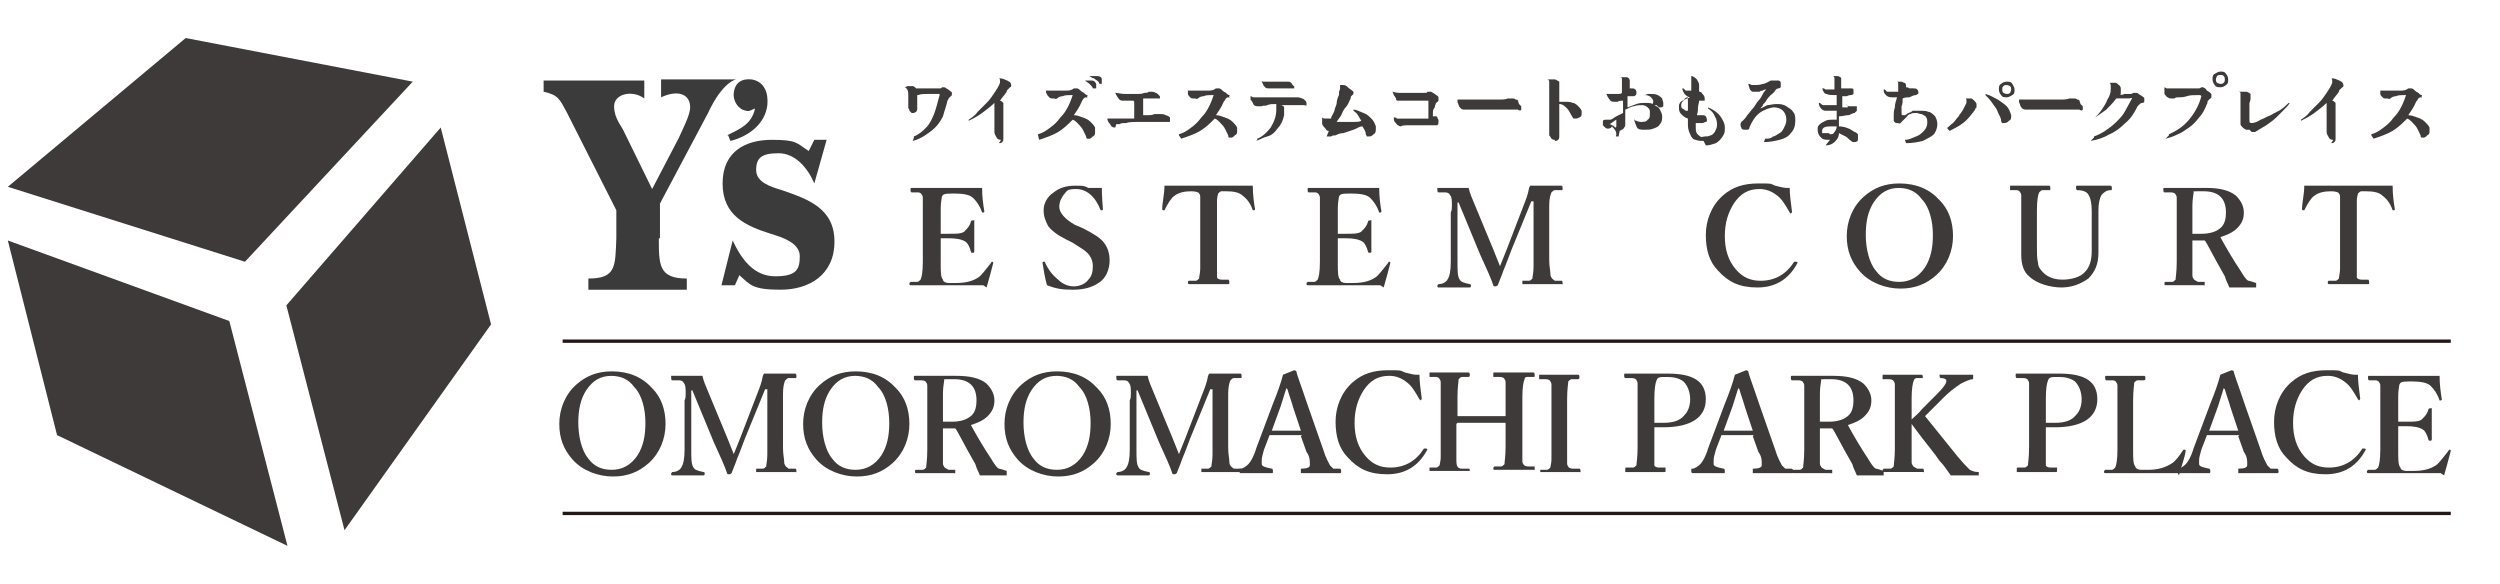
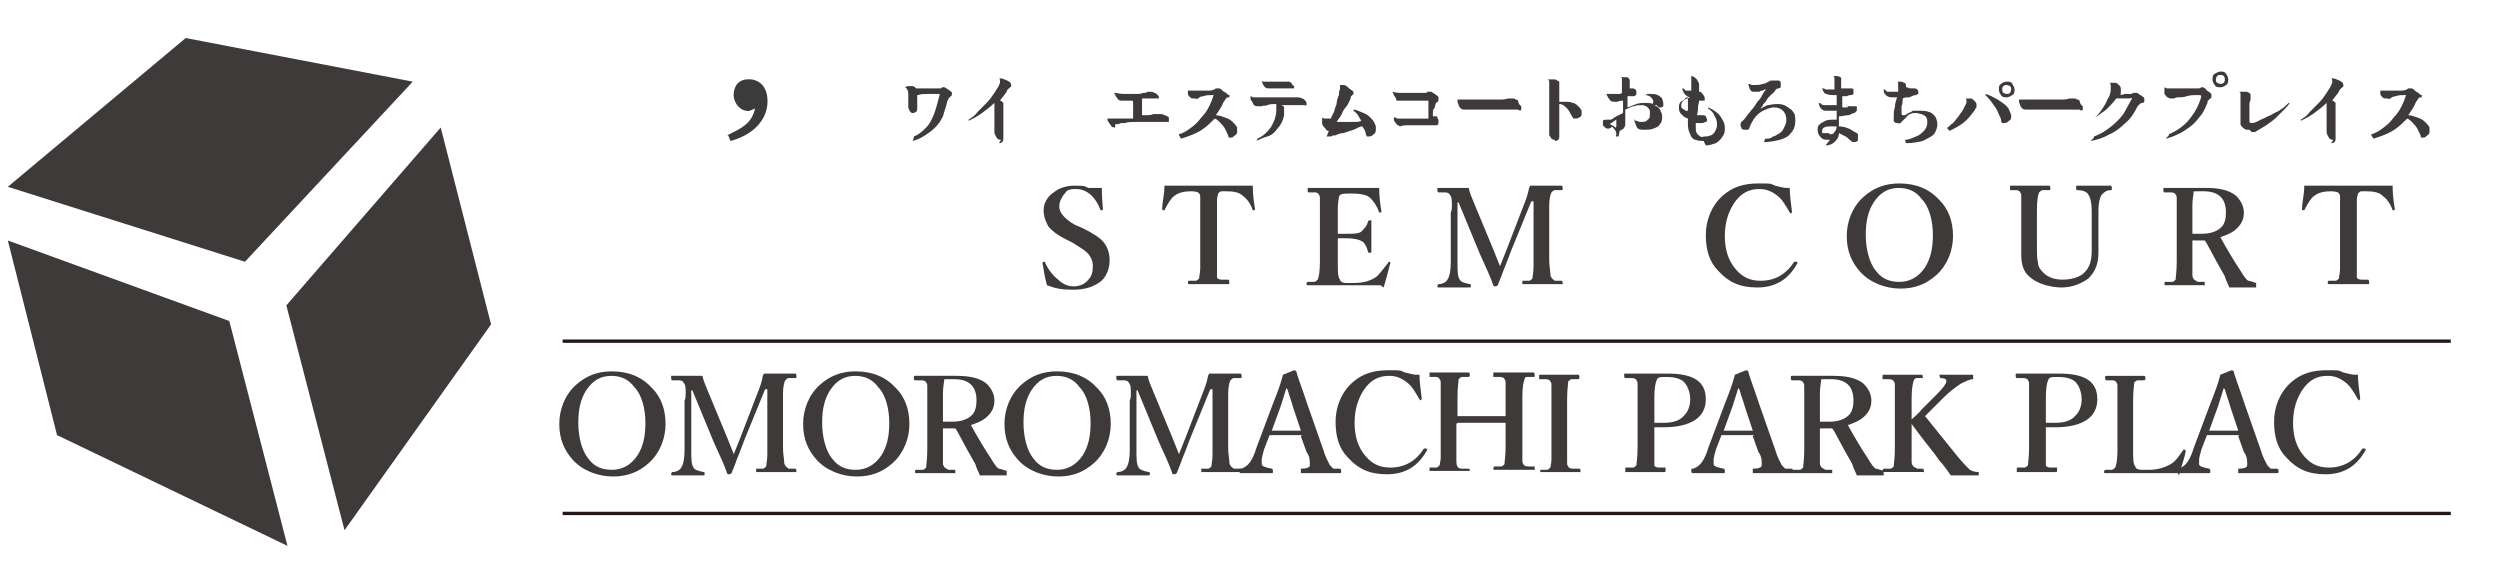
<svg xmlns="http://www.w3.org/2000/svg" id="_レイヤー_2" data-name=" レイヤー 2" version="1.1" viewBox="0 0 223.5 52.2">
  <defs>
    <style>
      .cls-1 {
        fill: #3e3a39;
      }

      .cls-1, .cls-2 {
        stroke-width: 0px;
      }

      .cls-2 {
        fill: #3b3b3b;
      }

      .cls-3 {
        fill: none;
        stroke: #231815;
        stroke-width: .3px;
      }
    </style>
  </defs>
  <g>
    <polygon class="cls-1" points=".7 16.7 21.9 23.4 36.9 7.3 16.6 3.4 .7 16.7" />
    <polygon class="cls-1" points=".7 21.5 20.5 28.7 25.7 48.8 5.1 38.9 .7 21.5" />
    <polygon class="cls-1" points="25.6 27.3 30.8 47.4 43.9 29 39.4 11.4 25.6 27.3" />
  </g>
  <g>
-     <path class="cls-2" d="M58.9,21.3c0,2.4,0,3.6,2.5,3.6v1c-1.6,0-7.5,0-8.8,0v-1c2.5,0,2.4-1.1,2.5-3.6v-2.5l-4.4-8.7c-.7-1.3-.8-1.6-2.1-1.9v-1c1.3,0,6.7,0,9,0v1.6c-1.1-.8-2.7-.4-2.7.7s.7,1.8.9,2.3l2.5,5.1,2.4-4.6c.3-.7,1-2,1-2.7,0-1.2-1.1-1.6-2.6-.9v-1.6c1.6,0,5.7,0,6.7,0,0,0-1.2.2-2.5,3l-4.3,8.1v3.1Z" />
    <path class="cls-2" d="M65,12.1c1.2-.6,2.2-1,2.5-2.4-.3.1-.5.3-.8.2-.7-.1-1.2-.9-1.1-1.6.1-.9.7-1.3,1.6-1.2,1.2.2,1.5,1.3,1.4,2.3-.2,1.7-1.7,2.8-3.3,3.2l-.2-.5Z" />
-     <path class="cls-2" d="M65.6,25.5h-1.1l1-4c.8,1.7,1.9,3.2,3.8,3.2s2.2-.6,2.2-1.8-1.6-1.7-2.6-2c-2.2-.7-4.3-1.6-4.3-4.5s2.1-3.9,4.4-3.9,2.2.3,3.3,1l.5-1h1.1l-1.1,3.9c-.6-1.4-1.7-2.7-3.2-2.7s-2,.4-2,1.5,1.3,1.5,2.3,1.8c2.3.8,4.7,1.6,4.7,4.6s-2.3,4.3-4.8,4.3-2.7-.4-3.7-1.3l-.4.9Z" />
  </g>
  <line class="cls-3" x1="50.3" y1="30.5" x2="219.1" y2="30.5" />
  <g>
    <path class="cls-1" d="M81.7,12.3c0,0,0,0,0-.1.5-.2.8-.5,1.1-.8s.5-.7.7-1.2c.2-.5.3-1,.5-1.7,0,0,0,0,0,0,0,0,0,0,0,0,0,0,0,0,0-.1,0,0,0,0-.2,0-.3,0-.6,0-.9,0-.3,0-.6,0-.8.1,0,0-.1,0-.1,0,0,0,0,0,0,.1,0,.2,0,.3,0,.5,0,.2,0,.4,0,.5,0,.2,0,.3-.1.4,0,0-.2.1-.2.1s-.1,0-.2,0c0,0-.1-.1-.2-.2,0,0,0-.2-.1-.2,0-.3,0-.5,0-.7,0-.2,0-.4,0-.6,0-.3-.1-.5-.3-.6,0,0,0,0,0,0s0,0,0,0c0,0,.1,0,.2-.1,0,0,.1,0,.2,0s.2,0,.3,0c.1,0,.2.1.3.2,0,0,.2,0,.3,0,.1,0,.3,0,.4,0s.3,0,.5,0c.2,0,.3,0,.5,0,.2,0,.3,0,.4,0,.1,0,.2,0,.2-.1,0,0,0,0,0,0,0,0,0,0,0,0s0,0,.2,0c0,0,.1,0,.2.1,0,0,.2.1.3.2s.2.1.2.2c0,0,0,0,0,.1,0,0,0,.2-.1.2,0,0-.1.1-.2.2,0,0,0,.1-.1.2-.1.5-.3,1-.4,1.4-.2.4-.4.7-.7,1-.3.3-.6.5-.9.7s-.7.4-1.1.5Z" />
    <path class="cls-1" d="M89.5,12.5c-.1,0-.3,0-.4-.2s-.2-.3-.2-.5,0-.1,0-.2c0-.1,0-.4,0-.8,0-.4,0-.8,0-1.4s0,0,0-.1c0,0,0,0,0-.1-.3.3-.7.6-1.1.9-.4.3-.8.5-1.2.7,0,0,0,0,0-.1.3-.2.6-.4.8-.7.3-.3.5-.5.8-.8.3-.3.5-.6.7-.9s.4-.6.5-.9c0,0,0-.1,0-.2,0,0,0-.2-.1-.2,0,0,0,0,0,0,0,0,0,0,0,0,0,0,0,0,0,0h0c.1,0,.3,0,.5.1s.3.1.4.2c.1,0,.2.2.2.3s0,.2-.1.2c0,0-.1.1-.2.2s-.1.1-.1.2c-.2.3-.4.5-.6.8.1,0,.2.1.3.2,0,0,0,0,0,.2s0,0,0,.1c0,0,0,0,0,.2,0,0,0,.1,0,.1,0,0,0,.1,0,.2v.2c0,.2,0,.4,0,.7,0,.2,0,.4,0,.7s0,.4,0,.5c0,.1,0,.2,0,.3,0,.1,0,.2-.1.3s-.2.1-.3.1Z" />
-     <path class="cls-1" d="M92.8,12.1c0,0,0,0,0-.1.4-.1.7-.3,1.1-.6s.6-.5.9-.9c.3-.3.5-.6.7-1s.3-.7.4-1c0,0,0,0,0,0,0,0,0,0,0,0,0,0,0,0-.1,0-.3,0-.6,0-.8.1-.2,0-.4.1-.5.2s-.2,0-.3,0-.1,0-.2,0c0,0-.1,0-.2-.1-.2-.2-.3-.4-.3-.6,0,0,0,0,.1,0,0,0,.1,0,.2,0,0,0,.2,0,.3,0,0,0,.2,0,.4,0s.3,0,.5,0c.2,0,.3,0,.4,0,.3,0,.5-.1.6-.2,0,0,.1,0,.2,0s.1,0,.1,0c0,0,.1,0,.3.2s.2.1.3.2.2.2.3.2,0,0,0,.1,0,0,0,.1,0,0-.1,0c-.2,0-.3.2-.4.4-.2.5-.5.9-.7,1.2.3,0,.5.1.8.2s.5.2.7.4.3.3.4.5c0,0,0,.1,0,.2,0,0,0,.1,0,.2,0,.2,0,.3-.2.4-.1.1-.2.2-.3.2s-.1,0-.2,0c0,0-.1,0-.1-.2-.2-.4-.3-.7-.5-.9-.2-.2-.4-.5-.7-.6-.4.4-.8.8-1.3,1.1-.5.3-1.1.5-1.7.7ZM97.7,7.9c0-.1-.2-.3-.3-.4-.1-.1-.3-.2-.4-.3,0,0,0,0,0,0,0,0,0,0,0,0,.2,0,.4,0,.6,0,.2,0,.3.1.4.3,0,0,0,0,0,.1s0,0,0,.1c0,0,0,.2,0,.2,0,0-.1,0-.2,0s-.1,0-.2,0ZM98.2,7.3c-.1-.1-.3-.2-.4-.3-.2,0-.3-.2-.5-.2,0,0,0,0,0,0,0,0,0,0,0,0,.2,0,.3,0,.5,0s.2,0,.3,0c0,0,.2,0,.3.1,0,0,.1,0,.1.2,0,0,0,.1,0,.2s0,.1,0,.2c0,0-.1,0-.2,0s0,0,0,0,0,0,0,0Z" />
-     <path class="cls-1" d="M99.7,11.4c-.1,0-.3,0-.4-.2s-.3-.3-.3-.6c0,0,0,0,.1,0,0,0,.1,0,.2,0,0,0,.2,0,.3,0s0,0,.1,0c0,0,0,0,.1,0,.2,0,.4,0,.7,0s.6,0,.9,0c0-.3,0-.5,0-.7s0-.4,0-.6c0-.2,0-.3-.1-.3-.2,0-.4,0-.5,0-.1,0-.3,0-.4,0s-.3,0-.4-.2c-.1-.1-.2-.3-.3-.5,0,0,0,0,.1,0,.1,0,.4.1.8.1.1,0,.3,0,.5,0,.2,0,.4,0,.6,0,.2,0,.4,0,.6-.1.2,0,.3,0,.4-.1,0,0,0,0,.1,0,0,0,0,0,.1,0,.1,0,.3,0,.4.1.1,0,.2.1.3.2s.1.1.1.2,0,.1,0,.1c0,0-.1,0-.2,0,0,0,0,0,0,0h-.1c-.2,0-.4,0-.6,0s-.5,0-.8,0c0,0,0,0,.1,0,0,0,0,0,.1,0,0,0,0,.1,0,.2s0,.1,0,.2c0,0,0,.2,0,.3,0,.1,0,.3,0,.4,0,.1,0,.3,0,.4h.4c.2,0,.4,0,.6-.1.1,0,.2,0,.3,0,0,0,0,0,.1,0s0,0,.1,0,0,0,.1,0c.1,0,.3,0,.4.1.1,0,.3.1.4.2,0,0,0,.1,0,.2s0,.1,0,.2c0,0-.1,0-.2,0h0s0,0,0,0c-.1,0-.2,0-.4,0s-.4,0-.6,0-.5,0-.8,0c-.3,0-.6,0-.9,0-.4,0-.8,0-1,.1-.3,0-.5,0-.6.1-.1,0-.3,0-.3,0Z" />
+     <path class="cls-1" d="M99.7,11.4c-.1,0-.3,0-.4-.2s-.3-.3-.3-.6c0,0,0,0,.1,0,0,0,.1,0,.2,0,0,0,.2,0,.3,0c0,0,0,0,.1,0,.2,0,.4,0,.7,0s.6,0,.9,0c0-.3,0-.5,0-.7s0-.4,0-.6c0-.2,0-.3-.1-.3-.2,0-.4,0-.5,0-.1,0-.3,0-.4,0s-.3,0-.4-.2c-.1-.1-.2-.3-.3-.5,0,0,0,0,.1,0,.1,0,.4.1.8.1.1,0,.3,0,.5,0,.2,0,.4,0,.6,0,.2,0,.4,0,.6-.1.2,0,.3,0,.4-.1,0,0,0,0,.1,0,0,0,0,0,.1,0,.1,0,.3,0,.4.1.1,0,.2.1.3.2s.1.1.1.2,0,.1,0,.1c0,0-.1,0-.2,0,0,0,0,0,0,0h-.1c-.2,0-.4,0-.6,0s-.5,0-.8,0c0,0,0,0,.1,0,0,0,0,0,.1,0,0,0,0,.1,0,.2s0,.1,0,.2c0,0,0,.2,0,.3,0,.1,0,.3,0,.4,0,.1,0,.3,0,.4h.4c.2,0,.4,0,.6-.1.1,0,.2,0,.3,0,0,0,0,0,.1,0s0,0,.1,0,0,0,.1,0c.1,0,.3,0,.4.1.1,0,.3.1.4.2,0,0,0,.1,0,.2s0,.1,0,.2c0,0-.1,0-.2,0h0s0,0,0,0c-.1,0-.2,0-.4,0s-.4,0-.6,0-.5,0-.8,0c-.3,0-.6,0-.9,0-.4,0-.8,0-1,.1-.3,0-.5,0-.6.1-.1,0-.3,0-.3,0Z" />
    <path class="cls-1" d="M105.4,12.1c0,0,0,0,0-.1.4-.1.7-.3,1.1-.6s.6-.5.9-.9c.3-.3.5-.6.7-1s.3-.7.4-1c0,0,0,0,0,0,0,0,0,0,0,0,0,0,0,0-.1,0-.3,0-.6,0-.8.1-.2,0-.4.1-.5.2s-.2,0-.3,0-.1,0-.2,0c0,0-.1,0-.2-.1-.1-.1-.2-.2-.2-.3,0-.1,0-.2,0-.3,0,0,0,0,.1,0,0,0,.1,0,.2,0,0,0,.2,0,.3,0,0,0,.2,0,.4,0s.3,0,.5,0c.2,0,.3,0,.4,0,.3,0,.5-.1.6-.2,0,0,.1,0,.2,0s0,0,.1,0c0,0,.1,0,.3.2s.2.1.3.2.2.2.3.2,0,0,0,.1,0,0,0,.1,0,0-.1,0c0,0-.1,0-.2.1,0,0-.1.2-.2.3-.2.5-.5.9-.7,1.2.3,0,.5.1.8.2s.5.2.7.4.3.3.4.5c0,.1,0,.2,0,.3,0,.2,0,.3-.2.4-.1.1-.2.2-.3.2s-.1,0-.2,0c0,0-.1,0-.1-.2-.2-.4-.3-.7-.5-.9-.2-.2-.4-.5-.7-.6-.4.4-.8.8-1.3,1.1-.5.3-1.1.5-1.7.7Z" />
    <path class="cls-1" d="M112.4,12.5c0,0,0,0,0-.1.5-.2.9-.6,1.2-1,.3-.5.5-1,.5-1.6,0,0,0-.2,0-.2,0-.1,0-.2,0-.3-.3,0-.6,0-.8.1s-.4,0-.5.1c-.1,0-.2,0-.3,0-.2,0-.4,0-.5-.3,0,0-.1-.2-.2-.3,0,0,0-.2,0-.2s0,0,0-.1c0,0,0,0,0,0s0,0,0,0c0,0,.1,0,.2.1.1,0,.2,0,.3,0s.1,0,.1,0c0,0,0,0,.1,0,.1,0,.3,0,.5,0,.2,0,.4,0,.6,0s.5,0,.7,0c.2,0,.4,0,.6,0,.2,0,.3,0,.5,0s.2,0,.3,0c0,0,0,0,0,0,0,0,0,0,.1,0s.1,0,.2,0c0,0,.2,0,.4.1.1,0,.2.1.3.2,0,0,.1.1.1.2s0,.1,0,.2-.1,0-.2,0c0,0-.2,0-.3,0-.1,0-.2,0-.4,0s-.4,0-.6,0-.5,0-.8,0c.1,0,.3.1.3.2,0,0,0,0,0,.1s0,.1,0,.2c0,0,0,.1,0,.2,0,0,0,.1,0,.2-.1.5-.3.9-.6,1.2-.2.3-.5.6-.9.7s-.7.3-1,.4ZM113.4,7.9c-.1,0-.2,0-.3-.1,0,0-.2-.2-.2-.3,0,0-.1-.2-.1-.2,0,0,0-.1.1,0,0,0,.2,0,.3,0s.2,0,.4,0c0,0,.2,0,.3,0,.1,0,.3,0,.4,0,.2,0,.3,0,.4,0,.1,0,.3,0,.4,0,0,0,0,0,0,0,0,0,0,0,0,0,0,0,0,0,.1,0,0,0,.2,0,.3.2s.2.2.2.2c0,0,0,0,0,.1,0,0,0,0,0,.1,0,0,0,0-.1,0-.2,0-.4,0-.7,0-.3,0-.6,0-.8,0-.1,0-.3,0-.4,0-.1,0-.2,0-.3,0Z" />
    <path class="cls-1" d="M118.8,11.7c-.1,0-.2,0-.3-.2-.1-.1-.2-.2-.3-.4,0,0,0-.2,0-.3s0-.3,0-.3c0,0,0,0,0,0s0,0,0,0c0,0,.1.1.2.1s.3,0,.5,0h.1c0-.2.2-.4.3-.7,0-.2.2-.5.2-.7s.1-.5.2-.7c0-.2,0-.4.1-.5,0,0,0,0,0-.1,0,0,0,0,0-.1,0,0,0-.1,0-.2,0,0,0,0-.1,0,0,0,0,0,0,0,0,0,0,0,0,0,0,0,.2,0,.3,0,.2,0,.3,0,.5.2s.3.2.5.4c0,0,0,0,0,0s0,0,0,0c0,0,0,.1,0,.2,0,0-.1.1-.2.2s0,.2-.1.3c-.1.2-.2.5-.4.7s-.3.5-.4.7c-.1.2-.3.4-.4.6.2,0,.5,0,.7,0,.3,0,.5,0,.8,0,.3,0,.5,0,.7-.1-.1-.2-.2-.3-.3-.5s-.3-.3-.4-.4h0c0,0,0-.1,0-.1.3,0,.6.2.9.3.3.1.5.3.7.5.2.2.3.4.4.7,0,0,0,0,0,.1,0,0,0,0,0,.1,0,.2,0,.4-.2.5-.1.1-.2.2-.4.2s-.1,0-.2,0c0,0,0,0-.1-.2,0-.3-.2-.5-.3-.7-.3,0-.5.2-.8.3s-.6.2-.9.3c-.3,0-.5.1-.7.2-.1,0-.3,0-.4.1-.1,0-.3,0-.4,0Z" />
    <path class="cls-1" d="M125.3,11.3c-.1,0-.2,0-.3-.1-.1,0-.2-.2-.3-.3s-.1-.3-.1-.4c0,0,0,0,.1,0,0,0,.1,0,.2.1.1,0,.2,0,.3,0s.1,0,.2,0c0,0,.1,0,.2,0,.1,0,.3,0,.6,0s.5,0,.7,0c.2,0,.4,0,.6,0s.1,0,.2,0c0,0,0,0,0-.1,0,0,0-.2,0-.4s0-.3,0-.5c0-.2,0-.3,0-.5,0,0,0-.1,0-.1,0,0,0,0-.1,0-.4,0-.7,0-1,0-.3,0-.5,0-.7,0-.2,0-.3,0-.4,0-.1,0-.2,0-.3,0s-.1,0-.2,0-.2,0-.2-.2c0,0-.1-.2-.2-.3,0-.1-.1-.2-.1-.3,0,0,0,0,0,0s0,0,0,0c0,0,.3.1.6.1h0s0,0,0,0c.2,0,.3,0,.5,0,.2,0,.4,0,.6,0s.4,0,.5,0c.2,0,.3,0,.4,0,.1,0,.2,0,.3,0s.2,0,.2-.1c0,0,.1,0,.2,0s0,0,.1,0c0,0,.1,0,.2.1,0,0,.2.1.3.2,0,0,.2.1.2.2,0,0,0,.1,0,.2s0,.2-.1.2c0,0,0,0-.1.1s0,.1-.1.2c0,0,0,.2-.1.3s-.1.3-.1.4,0,.2,0,.3c0,0,0,0,0,0s0,0,0,0c0,0,0,0,.1,0s.1,0,.2,0c0,0,.1,0,.1.1,0,0,0,.1.1.2,0,0,0,.1,0,.2,0,.1,0,.2-.1.3,0,0-.2,0-.3,0,0,0-.2,0-.4,0s-.5,0-.8,0h-.2c0,0-.1,0-.2,0-.3,0-.6,0-.8,0-.2,0-.4,0-.6.1-.2,0-.3,0-.4,0Z" />
    <path class="cls-1" d="M135.8,9.3c0,0,.1.1.2.2,0,0,0,.2,0,.3s-.2.1-.3,0c-.2,0-.4,0-.7,0h-1.1c-.1,0-.2,0-.4,0s-.4,0-.6,0c-.2,0-.4,0-.6,0-.2,0-.4,0-.6,0-.2,0-.3,0-.4,0-.2,0-.3,0-.4,0,0,0-.2,0-.3-.1,0,0-.2-.2-.2-.3,0-.1-.1-.2-.1-.3,0,0,0-.2,0-.2,0,0,0,0,.1,0,0,0,.1,0,.2,0,.1,0,.3,0,.6,0,.3,0,.6,0,1.1,0,.7,0,1.2,0,1.6,0,.4,0,.7,0,.9-.1,0,0,.1,0,.2,0s.1,0,.2,0c.1,0,.2,0,.3.1,0,0,.2,0,.2.1Z" />
    <path class="cls-1" d="M139,12.5c0,0-.2,0-.3-.1,0,0-.1-.2-.2-.3,0-.1,0-.2,0-.3,0-.2,0-.5,0-1,0-.4,0-1,0-1.8v-1.3c0-.2,0-.4,0-.4,0,0,0-.2-.2-.2,0,0,0,0,0,0s0,0,0,0c.1,0,.2,0,.3,0s.2,0,.4,0c.1,0,.2.1.4.2,0,0,0,.1,0,.2s0,.1,0,.2c0,0,0,.2,0,.4,0,.2,0,.5,0,1,.2,0,.4,0,.6,0s.4,0,.6.1c.2,0,.4.2.5.3.1.1.2.2.3.4,0,0,0,0,0,.1,0,0,0,0,0,.1,0,.2,0,.3-.2.4s-.2.1-.3.1-.1,0-.2,0,0,0-.1-.1c-.2-.3-.3-.6-.5-.8-.2-.2-.4-.4-.7-.4h0c0,.3,0,.7,0,1,0,.3,0,.6,0,.9,0,.3,0,.5,0,.7,0,.2,0,.3,0,.3,0,.1,0,.2-.1.3s-.2.1-.3.1Z" />
    <path class="cls-1" d="M144.7,12.2s0,0,0,0h0c0,0-.1,0-.2,0s0-.1,0-.2c0-.3-.2-.5-.4-.7,0,0,0,0,0,0,0,0,0,0,0,0,0,.1-.2.2-.3.2s-.2,0-.3-.1c0,0-.1-.1-.2-.2,0-.1,0-.2,0-.3,0-.2.1-.2.4-.2s.2,0,.3,0c.1,0,.3-.2.5-.3.2-.1.4-.2.6-.3v-1.1c-.2,0-.3,0-.5.1,0,0,0,0-.1,0,0,0,0,0-.1,0-.2,0-.4,0-.5-.2-.1-.1-.2-.3-.3-.5,0,0,0,0,.1,0,0,0,.2,0,.3,0s.1,0,.2,0,.1,0,.2,0c0,0,.2,0,.3,0,.1,0,.2,0,.3-.1v-.9c0-.2,0-.3,0-.4,0,0,0-.1-.2-.1,0,0,0,0,0,0,0,0,0,0,0,0,0,0,.2,0,.3,0s.2,0,.3,0c.2,0,.3.2.3.3s0,0,0,.1c0,0,0,0,0,.1,0,0,0,.1,0,.2s0,.2,0,.3h0s0,0,.1,0c0,0,0,0,0,0,.2,0,.3,0,.4.1s.1.2.1.3,0,.2-.2.3c0,0-.2,0-.3,0,0,0-.2,0-.3,0v1c.3-.1.5-.2.8-.3s.5-.1.8-.1.6,0,.8.2c.2.1.4.2.5.4.1.2.2.4.2.6s0,.5-.2.7c-.1.2-.3.3-.6.4-.2.1-.5.1-.8.1s-.6,0-.7-.3-.2-.4-.2-.7,0-.4,0-.6c0,0,0,0,0,0s0,0,0,0c0,.2,0,.3,0,.5,0,.1,0,.3.2.3,0,0,.2.1.4.1.2,0,.5,0,.6-.2.2-.1.2-.3.2-.6s0-.3-.2-.5c-.1-.1-.3-.2-.5-.2s-.5,0-.7.1c-.3,0-.5.2-.8.3,0,.3,0,.6,0,.8s0,.3,0,.4c0,.2,0,.3-.1.4,0,.1-.2.2-.4.3ZM144.4,11.4s0,0,0,0c0,0,.1,0,.1-.1v-.6c-.2.1-.4.3-.6.4,0,0,.1,0,.2.1,0,0,.1,0,.2.1ZM148.1,9.4c0,0-.2,0-.2,0s-.1,0-.2,0c0,0,0,0,0,0,0,0,0,0,0,0,0,0,.1-.2.1-.3s0-.2-.2-.4c-.1-.1-.3-.2-.5-.2s-.1,0-.2,0c0,0,0,0,0,0,0,0,0,0,0,0,.1,0,.2,0,.4-.1.1,0,.2,0,.3,0,.2,0,.4,0,.6.1s.3.2.4.3c0,.1.1.3.1.4s0,.2,0,.3c0,0-.1.1-.2.1s-.1,0-.2,0Z" />
    <path class="cls-1" d="M152.3,12.6c-.2,0-.5,0-.7-.1-.2,0-.4-.2-.5-.5-.1-.2-.2-.5-.2-.8,0,0,0-.2,0-.3,0-.1,0-.2,0-.3-.3-.1-.4-.2-.6-.4s-.2-.4-.2-.6c0-.2,0-.3.1-.4,0-.1.2-.2.4-.3s.3-.1.5-.2h0c-.2,0-.4-.2-.5-.3-.1-.2-.2-.3-.2-.5,0,0,0,0,.1,0,0,0,.1.1.2.2.1,0,.3,0,.5,0v-.4c0,0,0-.1,0-.2,0,0,0-.1,0-.2,0-.1,0-.2,0-.3s0-.2,0-.2c0,0,0,0,0,0,0,0,0,0,0,0,.2,0,.4.2.5.3.1.2.2.3.2.5s0,.2,0,.3c0,0,0,.2,0,.3.1,0,.2,0,.3.2.1.1.2.2.2.4s0,.1,0,.2c0,0-.2,0-.3,0s0,0-.1,0,0,0-.1,0c0,0,0,0,0,0s0,0,0,0c0,.2-.1.4-.1.6,0,.2,0,.4-.1.7,0,0,.1,0,.2,0,0,0,.1,0,.2,0,0,0,0,0,0,0h0c0,0,.1,0,.2,0,0,0,.1,0,.2.1,0,0,.1.2.1.3s0,.2-.1.2-.2.1-.3.1c-.1,0-.2,0-.3,0-.1,0-.2,0-.3,0v.4c0,.2,0,.4.1.5,0,.1.2.2.3.3s.3,0,.4,0,.4,0,.5-.1c.2,0,.3-.2.4-.3.1-.2.2-.4.2-.6s0-.5-.2-.8c-.1-.3-.3-.5-.6-.7h0c0,0,0-.1,0-.1.5.2.9.5,1.1.8.2.3.4.6.4,1s0,.5-.2.8-.3.4-.6.6c-.3.1-.6.2-.9.2ZM150.9,9.9c0-.2,0-.4,0-.6,0-.2,0-.4,0-.6-.2,0-.3.1-.4.3-.1.1-.2.2-.2.4s0,.2.1.3c0,0,.2.1.3.2Z" />
    <path class="cls-1" d="M157.8,12.4s0,0,0,0,0,0,0,0c.3,0,.5,0,.7-.2.2,0,.4-.2.6-.3.2-.1.3-.3.4-.5.1-.2.2-.4.2-.7s-.1-.6-.3-.8c-.2-.2-.5-.3-.8-.3s-.9.2-1.3.5c-.4.3-.7.8-.9,1.3,0,0,0,.2-.2.2,0,0-.1,0-.2,0-.1,0-.2,0-.3-.1,0-.1-.1-.2-.1-.3s0-.3.2-.4c.1-.1.3-.3.4-.5.2-.2.3-.4.5-.6.2-.2.3-.5.5-.7.2-.2.3-.4.4-.6.1-.2.2-.3.3-.4,0,0,0,0,0,0s0,0,0,0,0,0,0,0c-.1,0-.2,0-.3.1-.1,0-.2,0-.3.1-.1,0-.2,0-.2,0-.1,0-.2,0-.4,0-.1,0-.2-.1-.3-.3,0-.1-.1-.3-.1-.4,0,0,0,0,.1,0,0,0,0,0,.2.1,0,0,.2,0,.3,0,.2,0,.4,0,.7-.1.2,0,.5-.2.7-.3,0,0,.2,0,.3,0s.1,0,.2,0c0,0,.1,0,.2,0,.1,0,.2.1.2.2s0,.1,0,.2,0,.2,0,.2c0,0-.1.1-.2.1,0,0-.2,0-.3.2s-.3.3-.4.4-.3.3-.4.5c-.1.2-.3.3-.3.4s-.2.2-.2.3c.2-.1.4-.2.6-.3.2,0,.5-.1.8-.1s.6,0,.9.2.5.3.6.5c.2.2.2.5.2.8,0,.4-.1.8-.4,1.1-.2.3-.6.5-1,.6-.4.1-.9.2-1.4.2Z" />
    <path class="cls-1" d="M163.6,12.5c-.4,0-.6,0-.8-.2-.2-.2-.3-.4-.3-.7s0-.3.2-.5c.1-.1.3-.2.5-.3s.4-.1.6-.1.2,0,.2,0c0,0,.2,0,.2,0v-.8c0,0-.2,0-.2,0,0,0-.2,0-.2,0-.3,0-.5,0-.6,0-.2,0-.3-.1-.4-.2s-.2-.3-.2-.5c0,0,0,0,.1,0,0,0,.2.2.3.2s.4,0,.6,0,.4,0,.6,0v-.9s0,0-.1,0c0,0,0,0-.1,0-.3,0-.5,0-.7-.1-.2,0-.3-.2-.4-.5,0,0,0,0,.1,0,0,0,.1,0,.2.1,0,0,.2,0,.4,0s.1,0,.2,0c0,0,.2,0,.2,0v-.6c0-.2,0-.3,0-.4,0,0,0-.1-.1-.2,0,0,0,0,0,0,0,0,0,0,0,0,0,0,.2,0,.3,0,.1,0,.2,0,.3.1,0,0,.1,0,.1.1,0,0,0,0,0,.2s0,.2,0,.3c0,0,0,.1,0,.2,0,0,0,.2,0,.2,0,0,.2,0,.3,0,0,0,.2,0,.2,0,0,0,.1,0,.2,0s.1,0,.2,0c0,0,.2,0,.2.1,0,0,0,.1,0,.2s0,.1,0,.2c0,0-.1.1-.2.1-.1,0-.2,0-.4.1-.1,0-.3,0-.4,0,0,0,0,.1,0,.2v.2c0,0,0,.2,0,.3,0,0,0,.2,0,.3,0,0,.2,0,.3,0,0,0,.1,0,.2,0,0,0,0,0,0,0,0,0,0-.2-.2-.3,0,0,0,0,0,0,0,0,0,0,0,0,.1.1.2.2.3.2s.2,0,.3,0,0,0,.1,0c0,0,0,0,.1,0,0,0,.2,0,.2,0,0,0,0,.1,0,.2s0,.1,0,.2c0,0-.1.1-.2.2-.2,0-.4.2-.6.2-.2,0-.5.1-.8.1,0,.2,0,.4,0,.5s0,.3,0,.4c.5,0,1,.2,1.4.5.1,0,.2.1.3.2,0,0,0,.2,0,.3s0,.1,0,.2c0,.1-.1.2-.3.2s-.2,0-.3-.1c-.2-.1-.3-.3-.5-.4-.2-.1-.4-.2-.6-.3,0,.4-.2.6-.4.8s-.5.3-.8.3ZM163.6,12c.2,0,.3,0,.4-.2.1-.1.2-.3.2-.5,0,0-.2,0-.3,0,0,0-.2,0-.3,0-.4,0-.7.1-.7.4s0,.2.1.2c0,0,.3,0,.5,0Z" />
    <path class="cls-1" d="M170.3,12.5s0,0,0,0,0,0,0,0c.4,0,.7-.2,1-.3.3-.1.5-.3.7-.5.2-.2.3-.5.3-.7s0-.4-.1-.5c0-.1-.2-.2-.4-.3-.2,0-.3-.1-.5-.1s-.4,0-.5.1c-.2,0-.3.2-.4.3-.1.1-.2.2-.3.3,0,0-.1.1-.2.2s-.2,0-.2,0-.2,0-.2,0c0,0-.2-.1-.2-.2,0,0,0-.2,0-.3s0-.1,0-.2c0-.2,0-.4.1-.7,0-.3.1-.6.2-.9,0,0-.2,0-.2,0,0,0-.1,0-.2,0-.2,0-.4,0-.6-.2s-.2-.3-.2-.5c0,0,0,0,.1,0,0,0,.1.1.2.2,0,0,.2,0,.4,0,0,0,0,0,.1,0s0,0,.1,0c0,0,.1,0,.2,0s.1,0,.2,0c0-.1,0-.2,0-.3s0-.2,0-.3c0,0,0,0,0,0s0,0,0,0c0-.2,0-.3-.1-.3,0,0,0,0,0,0,0,0,0,0,0,0,0,0,0,0,0,0,0,0,.2,0,.3,0s.2,0,.3.1c.2,0,.2.2.2.3s0,0,0,.1c0,0,.2,0,.3.1,0,0,.2,0,.3,0,.2,0,.3,0,.4.1,0,0,.1.1.1.2s0,.1,0,.2c0,0-.1,0-.2.1-.2,0-.4.1-.6.2-.2,0-.4,0-.6.1,0,.2,0,.5-.1.7,0,.2,0,.4,0,.6,0,.1,0,.2.1.2s.1,0,.2,0c0,0,.2-.1.3-.2.1,0,.3-.1.4-.2.2,0,.4,0,.6,0,.3,0,.6,0,.8.1.2,0,.4.2.6.4.1.2.2.4.2.7s-.1.6-.3.9c-.2.2-.6.4-1,.6-.4.1-.9.2-1.5.2ZM170.2,7.8s0,0,.1,0c0,0,0,0,.1,0,0,0,0,0,0,0s0,0,0,0h-.1s0,0-.1.2Z" />
    <path class="cls-1" d="M174.1,11.5c0,0,0,0,0-.1.2-.1.3-.3.5-.4.2-.2.3-.4.5-.6.1-.2.3-.4.4-.6.1-.2.2-.4.3-.6,0,0,0,0,0-.1s0,0,0-.1c0-.1,0-.2-.1-.2,0,0,0,0,0,0s0,0,0,0c0,0,0,0,.1,0,0,0,0,0,.1,0,.1,0,.2,0,.3,0s.2.1.3.2c0,0,.2.2.2.3,0,0,0,0,0,.1,0,0,0,.1,0,.2,0,0,0,0-.1.1,0,0,0,.1-.1.2-.3.4-.6.8-1,1.1s-.8.5-1.2.7ZM178.9,10.8c0-.3-.2-.5-.3-.8-.1-.3-.3-.5-.5-.8-.2-.3-.4-.5-.6-.7h0c0,0,0-.1,0-.1.4.1.7.3,1.1.5.3.2.6.4.8.6.2.2.3.5.4.8,0,0,0,0,0,0h0c0,.3,0,.4-.2.5-.1.1-.2.2-.4.2s-.2,0-.2,0c0,0-.1-.1-.1-.2ZM179.4,8.7c-.2,0-.4,0-.5-.2-.1-.1-.2-.3-.2-.5s0-.4.2-.5c.1-.1.3-.2.5-.2s.4,0,.5.2.2.3.2.5,0,.4-.2.5-.3.2-.5.2ZM179.4,8.4c.1,0,.2,0,.3-.1,0,0,.1-.2.1-.3s0-.2-.1-.3c0,0-.2-.1-.3-.1s-.2,0-.3.1-.1.2-.1.3,0,.2.1.3c0,0,.2.1.3.1Z" />
    <path class="cls-1" d="M186,9.3c0,0,.1.1.2.2,0,0,0,.2,0,.3s-.2.1-.3,0c-.2,0-.4,0-.7,0h-1.1c-.1,0-.2,0-.4,0s-.4,0-.6,0c-.2,0-.4,0-.6,0-.2,0-.4,0-.6,0-.2,0-.3,0-.4,0-.2,0-.3,0-.4,0,0,0-.2,0-.3-.1,0,0-.2-.2-.2-.3,0-.1-.1-.2-.1-.3,0,0,0-.2,0-.2,0,0,0,0,.1,0,0,0,.1,0,.2,0,.1,0,.3,0,.6,0,.3,0,.6,0,1.1,0,.7,0,1.2,0,1.6,0,.4,0,.7,0,.9-.1,0,0,.1,0,.2,0s.1,0,.2,0c.1,0,.2,0,.3.1,0,0,.2,0,.2.1Z" />
    <path class="cls-1" d="M187.2,12.3c0,0,0,0,0-.1.3-.1.7-.3,1-.5.3-.2.7-.5,1-.8.3-.3.6-.6.8-1,.2-.4.4-.7.6-1.1,0,0,0,0,0,0,0,0,0-.1-.2,0-.1,0-.2,0-.4,0-.1,0-.3,0-.4,0s-.1,0-.2,0c0,0-.1,0-.2,0-.3.4-.6.7-.9,1-.4.3-.7.5-1,.7,0,0,0,0,0,0,0,0,0,0,0,0,.2-.2.4-.4.6-.7.2-.3.4-.6.5-.9.2-.3.3-.6.3-.9,0,0,0-.1,0-.2s0-.1,0-.1c0-.1,0-.2-.1-.3,0,0,0,0,0,0,0,0,0,0,0,0,.1,0,.2,0,.4,0,.1,0,.3,0,.4.2.1,0,.2.2.2.3,0,0,0,.2,0,.3s0,.1,0,.2h-.1c.1.1.3.1.4,0,.1,0,.3,0,.4,0,0,0,.2,0,.2,0,0,0,.1,0,.2-.1,0,0,.1,0,.2,0s0,0,.1,0c0,0,.1,0,.2.1s.2.1.3.2c0,0,.2.1.2.2,0,0,0,.1,0,.2,0,.1,0,.2-.2.2,0,0-.1,0-.2.1s-.1.1-.2.2c-.3.6-.6,1.1-1.1,1.5-.4.4-.9.8-1.4,1-.5.3-1.1.5-1.7.6Z" />
    <path class="cls-1" d="M193.9,12.1c0,0,0,0,0-.1.7-.3,1.3-.7,1.8-1.3.5-.6.9-1.3,1.1-2.1,0,0,0,0,0,0,0,0,0-.1-.2-.1-.5,0-.8,0-1.1.1s-.5.1-.7.1c-.2,0-.3,0-.4.1,0,0-.2,0-.3,0s-.2,0-.3-.1c-.1,0-.2-.2-.3-.3,0,0,0-.2,0-.3s0-.2,0-.3c0,0,0,0,0,0s0,0,0,0c0,0,0,0,.2.1,0,0,.2,0,.3,0h.1s0,0,.1,0c0,0,.2,0,.4,0,.2,0,.4,0,.6,0,.2,0,.4,0,.6,0,.2,0,.3,0,.5,0,0,0,.2,0,.3,0,0,0,.1,0,.2-.1,0,0,0,0,.1,0s0,0,0,0c0,0,0,0,0,0,.1,0,.3.1.4.3.2.1.3.2.4.3,0,0,0,.1,0,.2s0,.2-.1.2c0,0-.1.1-.2.2s0,.2-.1.3c-.2.5-.4.9-.7,1.2-.3.4-.6.7-.9.9-.3.2-.7.5-1,.6-.4.2-.7.3-1.1.4ZM198.5,7.8c-.2,0-.4,0-.5-.2-.1-.1-.2-.3-.2-.5s0-.4.2-.5.3-.2.5-.2.4,0,.5.2c.1.1.2.3.2.5s0,.4-.2.5c-.1.1-.3.2-.5.2ZM198.5,7.5c.1,0,.2,0,.3-.1s.1-.2.1-.3,0-.2-.1-.3-.2-.1-.3-.1-.2,0-.3.1c0,0-.1.2-.1.3s0,.2.1.3c0,0,.2.1.3.1Z" />
    <path class="cls-1" d="M201.1,11.6c0,0-.1,0-.2,0s0,0-.1,0c0,0,0,0,0,0,0,0-.2-.1-.3-.2s-.2-.2-.2-.3c0,0,0,0,0-.1s0,0,0,0c0,0,0,0,0,0,0,0,0-.1,0-.2,0,0,0-.2,0-.4v-1.3c0-.3,0-.6,0-.7s0-.2-.2-.2c0,0,0,0,0,0s0,0,0,0c0,0,.2,0,.3,0s.2,0,.4,0c.1,0,.3.1.4.2,0,0,0,.1,0,.2s0,.1,0,.2c0,0,0,.2-.1.4,0,.2,0,.4,0,.8v.8c0,.1,0,.2.2.2h0s0,0,0,0c.2,0,.5-.1.8-.3.3-.1.6-.3.9-.4.3-.2.6-.3.9-.5.3-.2.5-.4.7-.6,0,0,.1,0,.1,0-.1.2-.3.4-.5.6-.2.2-.5.5-.7.7s-.6.5-.9.7c-.3.2-.7.4-1,.6,0,0-.1,0-.2,0s-.1,0-.1,0Z" />
    <path class="cls-1" d="M208.6,12.5c-.1,0-.3,0-.4-.2s-.2-.3-.2-.5,0-.1,0-.2c0-.1,0-.4,0-.8,0-.4,0-.8,0-1.4s0,0,0-.1c0,0,0,0,0-.1-.3.3-.7.6-1.1.9-.4.3-.8.5-1.2.7,0,0,0,0,0-.1.3-.2.6-.4.8-.7.3-.3.5-.5.8-.8.3-.3.5-.6.7-.9s.4-.6.5-.9c0,0,0-.1,0-.2,0,0,0-.2-.1-.2,0,0,0,0,0,0,0,0,0,0,0,0,0,0,0,0,0,0h0c.1,0,.3,0,.5.1s.3.1.4.2c.1,0,.2.2.2.3s0,.2-.1.2c0,0-.1.1-.2.2s-.1.1-.1.2c-.2.3-.4.5-.6.8.1,0,.2.1.3.2,0,0,0,0,0,.2s0,0,0,.1c0,0,0,0,0,.2,0,0,0,.1,0,.1,0,0,0,.1,0,.2v.2c0,.2,0,.4,0,.7,0,.2,0,.4,0,.7s0,.4,0,.5c0,.1,0,.2,0,.3,0,.1,0,.2-.1.3s-.2.1-.3.1Z" />
    <path class="cls-1" d="M212,12.1c0,0,0,0,0-.1.4-.1.7-.3,1.1-.6s.6-.5.9-.9c.3-.3.5-.6.7-1s.3-.7.4-1c0,0,0,0,0,0,0,0,0,0,0,0,0,0,0,0-.1,0-.3,0-.6,0-.8.1-.2,0-.4.1-.5.2s-.2,0-.3,0-.1,0-.2,0c0,0-.1,0-.2-.1-.1-.1-.2-.2-.2-.3,0-.1,0-.2,0-.3,0,0,0,0,.1,0,0,0,.1,0,.2,0,0,0,.2,0,.3,0,0,0,.2,0,.4,0s.3,0,.5,0c.2,0,.3,0,.4,0,.3,0,.5-.1.6-.2,0,0,.1,0,.2,0s0,0,.1,0c0,0,.1,0,.3.2s.2.1.3.2.2.2.3.2,0,0,0,.1,0,0,0,.1,0,0-.1,0c0,0-.1,0-.2.1,0,0-.1.2-.2.3-.2.5-.5.9-.7,1.2.3,0,.5.1.8.2s.5.2.7.4.3.3.4.5c0,.1,0,.2,0,.3,0,.2,0,.3-.2.4-.1.1-.2.2-.3.2s-.1,0-.2,0c0,0-.1,0-.1-.2-.2-.4-.3-.7-.5-.9-.2-.2-.4-.5-.7-.6-.4.4-.8.8-1.3,1.1-.5.3-1.1.5-1.7.7Z" />
  </g>
  <g>
-     <path class="cls-1" d="M87.9,25.5c-1.1,0-2.1,0-3.2,0s-2.2,0-3.3,0c0,0-.1,0-.1-.1s0-.1.1-.2c.3,0,.5,0,.6,0,.1,0,.2-.1.3-.2.1-.2.2-.7.2-1.6v-4.4c0-.6,0-1,0-1.2,0-.2,0-.3-.1-.4,0-.1-.2-.2-.3-.2,0,0-.3,0-.6,0,0,0-.1,0-.1-.2s0-.2.1-.2c1,0,2,0,3.2,0s2.2,0,3.1,0c0,.8.1,1.5.2,2.1h0c0,0,0,.1-.1.1,0,0,0,0,0,0,0,0-.1,0-.1,0-.2-.6-.5-1-.8-1.3-.3-.3-.9-.4-1.8-.4s-.9.1-1,.3c0,.1-.1.5-.1,1v2.3c.1,0,.4,0,.7,0,.8,0,1.3,0,1.5-.3.2-.2.4-.4.5-.8,0,0,0-.1.2-.1s.1,0,.1.1c0,.6,0,1,0,1.3s0,.8,0,1.4c0,0,0,.1-.1.1s-.2,0-.2-.1c-.1-.4-.3-.8-.5-.9-.3-.2-.8-.3-1.5-.3s-.6,0-.7,0v2.2c0,.8,0,1.3.2,1.5,0,.2.3.3.5.3.1,0,.4,0,.7,0,.9,0,1.6-.2,2.1-.6.3-.3.6-.7,1-1.2,0,0,0-.1.1-.1s0,0,0,0c0,0,.1,0,.1.1s0,0,0,0c-.2.8-.4,1.5-.6,2.2Z" />
    <path class="cls-1" d="M98.5,16.6c0,.2,0,.9.1,2.1,0,0,0,.1-.1.1,0,0,0,0,0,0,0,0,0,0-.1,0-.5-1.3-1.3-1.9-2.2-1.9s-.8.2-1.1.5c-.2.3-.4.6-.4,1.1s.5,1.1,1.4,1.6l.7.3c1,.5,1.6.9,1.9,1.3.3.4.5.9.5,1.6s-.3,1.6-1,2c-.6.4-1.3.6-2.3.6s-1.5-.1-2.3-.4c-.2-.7-.3-1.4-.4-2,0,0,0,0,0,0,0,0,0-.1.1-.1,0,0,0,0,0,0,0,0,.1,0,.1,0,.3.7.7,1.2,1.2,1.6.4.4.9.6,1.4.6s1-.2,1.3-.6c.3-.3.4-.7.4-1.2s-.2-.9-.5-1.2c-.3-.3-.7-.5-1.3-.9l-.6-.3c-.8-.4-1.3-.8-1.6-1.2-.2-.4-.4-.8-.4-1.4s.3-1.2.9-1.6c.5-.4,1.1-.6,1.9-.6s.8,0,1.2.2c.2,0,.4,0,.7,0s.4,0,.5,0Z" />
    <path class="cls-1" d="M112,16.6c0,.8.1,1.5.2,2.1,0,0,0,.1-.1.1,0,0,0,0,0,0,0,0,0,0-.1,0-.2-.6-.5-1-.9-1.3-.3-.3-.8-.4-1.5-.4s-.4,0-.4,0c-.1,0-.2.1-.3.2,0,.1-.1.3-.1.6,0,.1,0,.4,0,.9v4.4c0,.7,0,1.1,0,1.2,0,.2,0,.3,0,.4,0,.1.2.2.4.2,0,0,.3,0,.6,0,0,0,.1,0,.1.2s0,.2-.1.2c-.5,0-1.1,0-1.8,0s-1.2,0-1.7,0c0,0-.1,0-.1-.1s0-.2.1-.2c.3,0,.5,0,.6,0,.1,0,.2-.1.3-.2,0-.2.1-.5.1-.9v-5.1c0-.6,0-1,0-1.2,0-.2,0-.3-.1-.4,0-.1-.3-.2-.7-.2-.6,0-1.1.1-1.5.4-.3.2-.6.7-.9,1.3,0,0,0,0-.1,0s0,0,0,0c0,0-.1,0-.1-.1,0-.6.2-1.3.2-2.1,1.2,0,2.6,0,4,0s2.8,0,4,0Z" />
    <path class="cls-1" d="M123.4,25.5c-1.1,0-2.1,0-3.2,0s-2.2,0-3.3,0c0,0-.1,0-.1-.1s0-.1.1-.2c.3,0,.5,0,.6,0,.1,0,.2-.1.3-.2.1-.2.2-.7.2-1.6v-4.4c0-.6,0-1,0-1.2,0-.2,0-.3-.1-.4,0-.1-.2-.2-.3-.2,0,0-.3,0-.6,0,0,0-.1,0-.1-.2s0-.2.1-.2c1,0,2,0,3.2,0s2.2,0,3.1,0c0,.8.1,1.5.2,2.1h0c0,0,0,.1-.1.1,0,0,0,0,0,0,0,0-.1,0-.1,0-.2-.6-.5-1-.8-1.3-.3-.3-.9-.4-1.8-.4s-.9.1-1,.3c0,.1-.1.5-.1,1v2.3c.1,0,.4,0,.7,0,.8,0,1.3,0,1.5-.3.2-.2.4-.4.5-.8,0,0,0-.1.2-.1s.1,0,.1.1c0,.6,0,1,0,1.3s0,.8,0,1.4c0,0,0,.1-.1.1s-.2,0-.2-.1c-.1-.4-.3-.8-.5-.9-.3-.2-.8-.3-1.5-.3s-.6,0-.7,0v2.2c0,.8,0,1.3.2,1.5,0,.2.3.3.5.3.1,0,.4,0,.7,0,.9,0,1.6-.2,2.1-.6.3-.3.6-.7,1-1.2,0,0,0-.1.1-.1s0,0,0,0c0,0,.1,0,.1.1s0,0,0,0c-.2.8-.4,1.5-.6,2.2Z" />
    <path class="cls-1" d="M136.8,16.6c.3,0,.7,0,1.3,0s1,0,1.5,0c0,0,.1,0,.1.2s0,.2-.1.2c-.3,0-.5,0-.6,0-.1,0-.2.1-.3.2-.1.2-.2.6-.2,1.2v4.8c0,.6.1,1,.1,1.2,0,.1,0,.3.1.4,0,.1.2.2.3.3,0,0,.3,0,.6,0,0,0,.1,0,.1.2s0,.1-.1.1c-.6,0-1.2,0-1.8,0s-1.2,0-1.7,0c0,0,0,0,0-.2s0-.1,0-.1c.3,0,.5,0,.6,0,.1,0,.2-.1.3-.2,0-.2.1-.5.1-1.1v-5.8h-.2l-1.8,4.4c-.2.5-.4,1.1-.7,1.8-.2.6-.4,1-.5,1.3,0,0-.1.1-.2.1s-.2,0-.2-.1c-.2-.6-.6-1.5-1.2-2.8l-1.9-4.6h-.1v5.3c0,.8,0,1.3.2,1.6.1.2.4.3.9.4,0,0,.1,0,.1.1s0,.2-.1.2c-.5,0-.9,0-1.4,0s-.9,0-1.4,0c0,0-.1,0-.1-.1s0-.1.1-.2c.4,0,.7-.2.8-.4.2-.3.3-.8.3-1.6v-4.4c.1-.2.1-.4.1-.6,0-.5,0-.8-.2-1,0-.1-.2-.2-.4-.2,0,0-.2,0-.6,0,0,0-.1,0-.1-.2s0-.2,0-.2c.5,0,.9,0,1.4,0s1.1,0,1.4,0c.1.5.3.9.5,1.4l1.7,4.1c.2.5.4,1,.6,1.5,0,0,.2-.5.6-1.5l1.5-3.9c.2-.5.4-1,.5-1.6Z" />
    <path class="cls-1" d="M160,16.8c0,.6.1,1.3.2,2.1h0c0,.1,0,.1-.1.2,0,0,0,0,0,0,0,0,0,0-.1-.1-.4-.7-.7-1.2-1.1-1.5-.5-.4-1-.6-1.6-.6-1,0-1.7.4-2.3,1.3-.5.8-.8,1.7-.8,2.9s.3,2.2,1,3c.6.7,1.3,1,2.2,1,1.3,0,2.3-.6,3-1.7,0,0,0,0,0,0s0,0,.2,0c0,0,.1,0,.1.1s0,0,0,0c-.8,1.5-2,2.2-3.6,2.2s-2.6-.5-3.5-1.5c-.8-.8-1.1-1.9-1.1-3.2s.5-2.6,1.5-3.5c.9-.8,1.9-1.1,3.2-1.1s1,0,1.5.2c.4.1.8.2,1,.2s.2,0,.4,0Z" />
    <path class="cls-1" d="M169.8,16.4c1.5,0,2.7.5,3.6,1.5.8.8,1.2,1.9,1.2,3.2s-.5,2.6-1.5,3.5c-.9.8-1.9,1.2-3.2,1.2s-2.7-.5-3.6-1.5c-.8-.9-1.2-1.9-1.2-3.2s.5-2.6,1.5-3.5c.9-.8,1.9-1.2,3.2-1.2ZM169.8,16.8c-1,0-1.7.4-2.3,1.3-.5.8-.7,1.7-.7,2.9s.3,2.5.9,3.2c.5.7,1.2,1,2.1,1s1.7-.4,2.3-1.3c.5-.8.7-1.7.7-2.9s-.3-2.5-1-3.2c-.5-.7-1.2-1-2.1-1Z" />
    <path class="cls-1" d="M185.8,16.6c.6,0,1.1,0,1.5,0s.8,0,1.4,0c0,0,.1,0,.1.2s0,.2-.1.2c-.4,0-.6.2-.8.4-.2.3-.3.8-.3,1.4v1.5c0,1,0,1.8,0,2.3,0,1-.3,1.7-.9,2.3-.7.5-1.5.8-2.4.8s-2.2-.3-2.9-1c-.5-.4-.7-1.1-.7-1.9v-2.4s0-1.6,0-1.6c0-.6,0-1,0-1.2,0-.2,0-.3-.1-.4,0-.1-.2-.2-.3-.2,0,0-.3,0-.6,0,0,0,0,0,0-.2s0-.2,0-.2c.7,0,1.3,0,1.7,0s1.1,0,1.8,0c0,0,.1,0,.1.2s0,.2-.1.2c-.3,0-.5,0-.6,0-.1,0-.2.1-.3.2-.1.2-.2.7-.2,1.6v3.2c0,.7,0,1.1.1,1.5,0,.4.3.7.5.9.4.4,1,.6,1.7.6s1.6-.2,2-.7c.4-.4.6-1,.6-1.9v-1.3c0-.3,0-.6,0-.7v-1.5c0-.7-.1-1.2-.3-1.5-.1-.2-.4-.4-1-.4,0,0-.1,0-.1-.2s0-.2.1-.2Z" />
    <path class="cls-1" d="M196,21.3v2c0,.6,0,1.1,0,1.2,0,.2,0,.3.1.4,0,.1.2.2.4.3,0,0,.3,0,.6,0,0,0,0,0,0,.2s0,.1-.1.1c-.8,0-1.3,0-1.7,0s-1,0-1.7,0c0,0-.1,0-.1-.1s0-.2.1-.2c.3,0,.5,0,.6,0,.1,0,.2-.1.3-.2,0-.2.1-.7.1-1.6v-4.4c0-.6,0-1,0-1.2,0-.2,0-.3-.1-.4,0-.1-.2-.2-.4-.2,0,0-.3,0-.6,0,0,0-.1,0-.1-.2s0-.2.1-.2c.6,0,1.1,0,1.7,0h2c1.2,0,2.1.2,2.7.7.4.4.7.9.7,1.5s-.2,1-.6,1.4c-.4.4-.9.6-1.5.8.6,1.1,1.2,2.1,1.8,3,.3.5.5.8.7.9.1,0,.4.1.7.2,0,0,0,0,0,.2s0,.2,0,.2c-.7,0-1.1,0-1.3,0-.5,0-.8,0-1.1,0-.1-.3-.3-.6-.4-1-1.1-1.9-1.6-3-1.8-3.2,0,0-.2,0-.4,0-.3,0-.6,0-.8,0ZM196,20.9c.2,0,.5,0,.8,0,.8,0,1.4-.2,1.8-.6.3-.3.4-.8.4-1.3,0-1.3-.7-1.9-2-1.9s-.8,0-.9.2c0,.1-.1.5-.1,1.1v2.5Z" />
    <path class="cls-1" d="M213.9,16.6c0,.8.1,1.5.2,2.1,0,0,0,.1-.1.1,0,0,0,0,0,0,0,0,0,0-.1,0-.2-.6-.5-1-.9-1.3-.3-.3-.8-.4-1.5-.4s-.4,0-.4,0c-.1,0-.2.1-.3.2,0,.1-.1.3-.1.6,0,.1,0,.4,0,.9v4.4c0,.7,0,1.1,0,1.2,0,.2,0,.3,0,.4,0,.1.2.2.4.2,0,0,.3,0,.6,0,0,0,.1,0,.1.2s0,.2-.1.2c-.5,0-1.1,0-1.8,0s-1.2,0-1.7,0c0,0-.1,0-.1-.1s0-.2.1-.2c.3,0,.5,0,.6,0,.1,0,.2-.1.3-.2,0-.2.1-.5.1-.9v-5.1c0-.6,0-1,0-1.2,0-.2,0-.3-.1-.4,0-.1-.3-.2-.7-.2-.6,0-1.1.1-1.5.4-.3.2-.6.7-.9,1.3,0,0,0,0-.1,0s0,0,0,0c0,0-.1,0-.1-.1,0-.6.2-1.3.2-2.1,1.2,0,2.6,0,4,0s2.8,0,4,0Z" />
  </g>
  <g>
    <path class="cls-1" d="M54.7,33.2c1.5,0,2.7.5,3.6,1.5.8.8,1.2,1.9,1.2,3.2s-.5,2.6-1.5,3.5c-.9.8-1.9,1.2-3.2,1.2s-2.7-.5-3.6-1.5c-.8-.9-1.2-1.9-1.2-3.2s.5-2.6,1.5-3.5c.9-.8,1.9-1.2,3.2-1.2ZM54.7,33.6c-1,0-1.7.4-2.3,1.3-.5.8-.7,1.7-.7,2.9s.3,2.5.9,3.2c.5.7,1.2,1,2.1,1s1.7-.4,2.3-1.3c.5-.8.7-1.7.7-2.9s-.3-2.5-1-3.2c-.5-.7-1.2-1-2.1-1Z" />
    <path class="cls-1" d="M68.3,33.4c.3,0,.7,0,1.3,0s1,0,1.5,0c0,0,.1,0,.1.2s0,.2-.1.2c-.3,0-.5,0-.6,0-.1,0-.2.1-.3.2-.1.2-.2.6-.2,1.2v4.8c0,.6.1,1,.1,1.2,0,.1,0,.3.1.4,0,.1.2.2.3.3,0,0,.3,0,.6,0,0,0,.1,0,.1.2s0,.1-.1.1c-.6,0-1.2,0-1.8,0s-1.2,0-1.7,0c0,0,0,0,0-.2s0-.1,0-.1c.3,0,.5,0,.6,0,.1,0,.2-.1.3-.2,0-.2.1-.5.1-1.1v-5.8h-.2l-1.8,4.4c-.2.5-.4,1.1-.7,1.8-.2.6-.4,1-.5,1.3,0,0-.1.1-.2.1s-.2,0-.2-.1c-.2-.6-.6-1.5-1.2-2.8l-1.9-4.6h-.1v5.3c0,.8,0,1.3.2,1.6.1.2.4.3.9.4,0,0,.1,0,.1.1s0,.2-.1.2c-.5,0-.9,0-1.4,0s-.9,0-1.4,0c0,0-.1,0-.1-.1s0-.1.1-.2c.4,0,.7-.2.8-.4.2-.3.3-.8.3-1.6v-4.4c.1-.2.1-.4.1-.6,0-.5,0-.8-.2-1,0-.1-.2-.2-.4-.2,0,0-.2,0-.6,0,0,0-.1,0-.1-.2s0-.2,0-.2c.5,0,.9,0,1.4,0s1.1,0,1.4,0c.1.5.3.9.5,1.4l1.7,4.1c.2.5.4,1,.6,1.5,0,0,.2-.5.6-1.5l1.5-3.9c.2-.5.4-1,.5-1.6Z" />
    <path class="cls-1" d="M76.5,33.2c1.5,0,2.7.5,3.6,1.5.8.8,1.2,1.9,1.2,3.2s-.5,2.6-1.5,3.5c-.9.8-1.9,1.2-3.2,1.2s-2.7-.5-3.6-1.5c-.8-.9-1.2-1.9-1.2-3.2s.5-2.6,1.5-3.5c.9-.8,1.9-1.2,3.2-1.2ZM76.5,33.6c-1,0-1.7.4-2.3,1.3-.5.8-.7,1.7-.7,2.9s.3,2.5.9,3.2c.5.7,1.2,1,2.1,1s1.7-.4,2.3-1.3c.5-.8.7-1.7.7-2.9s-.3-2.5-1-3.2c-.5-.7-1.2-1-2.1-1Z" />
    <path class="cls-1" d="M84.3,38.1v2c0,.6,0,1.1,0,1.2,0,.2,0,.3.1.4,0,.1.2.2.4.3,0,0,.3,0,.6,0,0,0,0,0,0,.2s0,.1-.1.1c-.8,0-1.3,0-1.7,0s-1,0-1.7,0c0,0-.1,0-.1-.1s0-.2.1-.2c.3,0,.5,0,.6,0,.1,0,.2-.1.3-.2,0-.2.1-.7.1-1.6v-4.4c0-.6,0-1,0-1.2,0-.2,0-.3-.1-.4,0-.1-.2-.2-.4-.2,0,0-.3,0-.6,0,0,0-.1,0-.1-.2s0-.2.1-.2c.6,0,1.1,0,1.7,0h2c1.2,0,2.1.2,2.7.7.4.4.7.9.7,1.5s-.2,1-.6,1.4c-.4.4-.9.6-1.5.8.6,1.1,1.2,2.1,1.8,3,.3.5.5.8.7.9.1,0,.4.1.7.2,0,0,0,0,0,.2s0,.2,0,.2c-.7,0-1.1,0-1.3,0-.5,0-.8,0-1.1,0-.1-.3-.3-.6-.4-1-1.1-1.9-1.6-3-1.8-3.2,0,0-.2,0-.4,0-.3,0-.6,0-.8,0ZM84.3,37.7c.2,0,.5,0,.8,0,.8,0,1.4-.2,1.8-.6.3-.3.4-.8.4-1.3,0-1.3-.7-1.9-2-1.9s-.8,0-.9.2c0,.1-.1.5-.1,1.1v2.5Z" />
    <path class="cls-1" d="M94.5,33.2c1.5,0,2.7.5,3.6,1.5.8.8,1.2,1.9,1.2,3.2s-.5,2.6-1.5,3.5c-.9.8-1.9,1.2-3.2,1.2s-2.7-.5-3.6-1.5c-.8-.9-1.2-1.9-1.2-3.2s.5-2.6,1.5-3.5c.9-.8,1.9-1.2,3.2-1.2ZM94.5,33.6c-1,0-1.7.4-2.3,1.3-.5.8-.7,1.7-.7,2.9s.3,2.5.9,3.2c.5.7,1.2,1,2.1,1s1.7-.4,2.3-1.3c.5-.8.7-1.7.7-2.9s-.3-2.5-1-3.2c-.5-.7-1.2-1-2.1-1Z" />
    <path class="cls-1" d="M108.1,33.4c.3,0,.7,0,1.3,0s1,0,1.5,0c0,0,.1,0,.1.2s0,.2-.1.2c-.3,0-.5,0-.6,0-.1,0-.2.1-.3.2-.1.2-.2.6-.2,1.2v4.8c0,.6.1,1,.1,1.2,0,.1,0,.3.1.4,0,.1.2.2.3.3,0,0,.3,0,.6,0,0,0,.1,0,.1.2s0,.1-.1.1c-.6,0-1.2,0-1.8,0s-1.2,0-1.7,0c0,0,0,0,0-.2s0-.1,0-.1c.3,0,.5,0,.6,0,.1,0,.2-.1.3-.2,0-.2.1-.5.1-1.1v-5.8h-.2l-1.8,4.4c-.2.5-.4,1.1-.7,1.8-.2.6-.4,1-.5,1.3,0,0-.1.1-.2.1s-.2,0-.2-.1c-.2-.6-.6-1.5-1.2-2.8l-1.9-4.6h-.1v5.3c0,.8,0,1.3.2,1.6.1.2.4.3.9.4,0,0,.1,0,.1.1s0,.2-.1.2c-.5,0-.9,0-1.4,0s-.9,0-1.4,0c0,0-.1,0-.1-.1s0-.1.1-.2c.4,0,.7-.2.8-.4.2-.3.3-.8.3-1.6v-4.4c.1-.2.1-.4.1-.6,0-.5,0-.8-.2-1,0-.1-.2-.2-.4-.2,0,0-.2,0-.6,0,0,0-.1,0-.1-.2s0-.2,0-.2c.5,0,.9,0,1.4,0s1.1,0,1.4,0c.1.5.3.9.5,1.4l1.7,4.1c.2.5.4,1,.6,1.5,0,0,.2-.5.6-1.5l1.5-3.9c.2-.5.4-1,.5-1.6Z" />
    <path class="cls-1" d="M116.4,38.9c-.5,0-1,0-1.4,0s-.8,0-1.5,0l-.5,1.3c-.1.4-.2.7-.2.9s0,.3,0,.4c0,.2.4.3.9.4,0,0,.1,0,.1.2s0,.2-.1.2c-.3,0-.8,0-1.5,0s-1,0-1.3,0c0,0-.1,0-.1-.2s0-.2.1-.2c.2,0,.5-.2.7-.4.2-.2.5-.7.7-1.4l1.5-4c.4-1,.7-1.8.9-2.6l1-.4c0,0,.1,0,.2.1,0,.2.4,1.2,1,3l1.4,4c.2.7.5,1.2.6,1.4.1.1.2.2.3.3,0,0,.2,0,.5,0,.1,0,.2,0,.2.2s0,.2-.2.2c-.7,0-1.3,0-1.7,0s-1,0-1.7,0c0,0,0,0,0-.2s0-.2,0-.2c.5,0,.8-.1.8-.3,0,0,0-.1,0-.2,0-.2,0-.6-.3-1l-.5-1.4ZM115,34.7l-.5,1.6-.8,2.2c.3,0,.7,0,1.4,0s1,0,1.2,0l-.7-2.1c-.1-.4-.3-.9-.5-1.6Z" />
    <path class="cls-1" d="M126.9,33.5c0,.6.1,1.3.2,2.1h0c0,.1,0,.1-.1.2,0,0,0,0,0,0,0,0,0,0-.1-.1-.4-.7-.7-1.2-1.1-1.5-.5-.4-1-.6-1.6-.6-1,0-1.7.4-2.3,1.3-.5.8-.8,1.7-.8,2.9s.3,2.2,1,3c.6.7,1.3,1,2.2,1,1.3,0,2.3-.6,3-1.7,0,0,0,0,0,0s0,0,.2,0c0,0,.1,0,.1.1s0,0,0,0c-.8,1.5-2,2.2-3.6,2.2s-2.6-.5-3.5-1.5c-.8-.8-1.1-1.9-1.1-3.2s.5-2.6,1.5-3.5c.9-.8,1.9-1.1,3.2-1.1s1,0,1.5.2c.4.1.8.2,1,.2s.2,0,.4,0Z" />
    <path class="cls-1" d="M130.2,37.9v3c0,.4,0,.7.1.8,0,.1.2.2.4.2,0,0,.3,0,.6,0,0,0,.1,0,.1.1s0,.1-.1.1c-.1,0-.3,0-.6,0-.5,0-.9,0-1.2,0-.6,0-1.2,0-1.7,0,0,0,0,0,0-.1s0-.1,0-.2c.3,0,.5,0,.6,0,.1,0,.2-.1.3-.2,0-.1.1-.4.1-.7,0-.1,0-.5,0-1v-4.4c0-.6,0-1,0-1.2,0-.2,0-.3-.1-.4,0-.1-.2-.2-.3-.2,0,0-.3,0-.6,0,0,0,0,0,0-.2s0-.2,0-.2.4,0,1,0c.3,0,.6,0,.8,0s.5,0,.9,0c.4,0,.7,0,.8,0,0,0,.1,0,.1.2s0,.1-.1.2c-.3,0-.5,0-.6,0-.1,0-.2.1-.3.2,0,.2-.1.7-.1,1.6v1.7c.5,0,1.2,0,2.2,0s1.6,0,2.1,0v-1.7c0-.6,0-1,0-1.2,0-.2,0-.3-.1-.4,0-.1-.2-.2-.4-.2,0,0-.3,0-.6,0,0,0,0,0,0-.2s0-.2.1-.2.4,0,1,0c.3,0,.6,0,.8,0s.5,0,.9,0c.4,0,.7,0,.8,0,0,0,.1,0,.1.2s0,.2-.1.2c-.3,0-.5,0-.6,0,0,0-.2,0-.2.2-.1.2-.2.7-.2,1.6v4.4c0,.6,0,1.1,0,1.2,0,.2,0,.3.1.4,0,.1.2.2.4.2,0,0,.3,0,.6,0,0,0,0,0,0,.2s0,.1-.1.1c-.1,0-.3,0-.6,0-.5,0-.9,0-1.2,0s-.6,0-1.7,0c0,0-.1,0-.1-.1s0-.1.1-.2c.3,0,.5,0,.6,0,.1,0,.2-.1.3-.2,0-.2.1-.7.1-1.6v-2.1c-.5,0-1.2,0-2.1,0s-1.7,0-2.2,0Z" />
    <path class="cls-1" d="M137.7,42c.3,0,.5,0,.6,0,.1,0,.2-.1.3-.2,0-.1.1-.4.1-.7,0-.1,0-.5,0-1v-4.4c0-.6,0-1,0-1.2,0-.2,0-.3-.1-.4,0-.1-.2-.2-.4-.2,0,0-.3,0-.6,0,0,0,0,0,0-.2s0-.2,0-.2c.1,0,.4,0,1,0,.3,0,.6,0,.8,0s.5,0,.9,0c.4,0,.7,0,.8,0,0,0,.1,0,.1.2s0,.1-.1.2c-.3,0-.5,0-.6,0-.1,0-.2.1-.3.2,0,.2-.1.7-.1,1.6v4.4c0,.7,0,1.1,0,1.2,0,.2,0,.3.1.4,0,.1.2.2.4.2,0,0,.3,0,.6,0,0,0,.1,0,.1.2s0,.1-.1.1c-.1,0-.3,0-.6,0-.5,0-.9,0-1.2,0s-.6,0-1.7,0c0,0,0,0,0-.1s0-.1,0-.2Z" />
    <path class="cls-1" d="M147.9,38.2v1.8c0,.7,0,1.1,0,1.2,0,.2,0,.3,0,.4,0,.1.2.2.4.2,0,0,.3,0,.6,0,0,0,0,0,0,.2s0,.2-.1.2c-.6,0-1.2,0-1.8,0s-1.2,0-1.7,0c0,0,0,0,0-.2s0-.2.1-.2c.3,0,.5,0,.6,0,.1,0,.2-.1.3-.2,0-.2.1-.7.1-1.6v-4.4c0-.6,0-1,0-1.2,0-.2,0-.3-.1-.4,0-.1-.2-.2-.4-.2,0,0-.3,0-.6,0,0,0-.1,0-.1-.2s0-.2.1-.2c.5,0,1.1,0,1.8,0h2c2.3,0,3.4.7,3.4,2.3s-1.3,2.5-3.8,2.5-.6,0-.9,0ZM147.9,37.8c.2,0,.5,0,.8,0,.9,0,1.5-.2,1.9-.7.3-.3.5-.8.5-1.4s-.2-1.2-.6-1.6c-.4-.3-.9-.4-1.5-.4s-.8,0-.9.3c-.1.2-.2.7-.2,1.6v2.2Z" />
    <path class="cls-1" d="M156.8,38.9c-.5,0-1,0-1.4,0s-.8,0-1.5,0l-.5,1.3c-.1.4-.2.7-.2.9s0,.3,0,.4c0,.2.4.3.9.4,0,0,.1,0,.1.2s0,.2-.1.2c-.3,0-.8,0-1.5,0s-1,0-1.3,0c0,0-.1,0-.1-.2s0-.2.1-.2c.2,0,.5-.2.7-.4.2-.2.5-.7.7-1.4l1.5-4c.4-1,.7-1.8.9-2.6l1-.4c0,0,.1,0,.2.1,0,.2.4,1.2,1,3l1.4,4c.2.7.5,1.2.6,1.4.1.1.2.2.3.3,0,0,.2,0,.5,0,.1,0,.2,0,.2.2s0,.2-.2.2c-.7,0-1.3,0-1.7,0s-1,0-1.7,0c0,0,0,0,0-.2s0-.2,0-.2c.5,0,.8-.1.8-.3,0,0,0-.1,0-.2,0-.2,0-.6-.3-1l-.5-1.4ZM155.4,34.7l-.5,1.6-.8,2.2c.3,0,.7,0,1.4,0s1,0,1.2,0l-.7-2.1c-.1-.4-.3-.9-.5-1.6Z" />
    <path class="cls-1" d="M162.7,38.1v2c0,.6,0,1.1,0,1.2,0,.2,0,.3.1.4,0,.1.2.2.4.3,0,0,.3,0,.6,0,0,0,0,0,0,.2s0,.1-.1.1c-.8,0-1.3,0-1.7,0s-1,0-1.7,0c0,0-.1,0-.1-.1s0-.2.1-.2c.3,0,.5,0,.6,0,.1,0,.2-.1.3-.2,0-.2.1-.7.1-1.6v-4.4c0-.6,0-1,0-1.2,0-.2,0-.3-.1-.4,0-.1-.2-.2-.4-.2,0,0-.3,0-.6,0,0,0-.1,0-.1-.2s0-.2.1-.2c.6,0,1.1,0,1.7,0h2c1.2,0,2.1.2,2.7.7.4.4.7.9.7,1.5s-.2,1-.6,1.4c-.4.4-.9.6-1.5.8.6,1.1,1.2,2.1,1.8,3,.3.5.5.8.7.9.1,0,.4.1.7.2,0,0,0,0,0,.2s0,.2,0,.2c-.7,0-1.1,0-1.3,0-.5,0-.8,0-1.1,0-.1-.3-.3-.6-.4-1-1.1-1.9-1.6-3-1.8-3.2,0,0-.2,0-.4,0-.3,0-.6,0-.8,0ZM162.7,37.7c.2,0,.5,0,.8,0,.8,0,1.4-.2,1.8-.6.3-.3.4-.8.4-1.3,0-1.3-.7-1.9-2-1.9s-.8,0-.9.2c0,.1-.1.5-.1,1.1v2.5Z" />
    <path class="cls-1" d="M170.9,37.6v2.4c0,.6,0,1,0,1.2,0,.2,0,.3.1.4,0,.1.2.2.4.3,0,0,.3,0,.5,0,0,0,.1,0,.1.2s0,.1-.1.1c-.6,0-1.2,0-1.8,0s-1.2,0-1.7,0c0,0-.1,0-.1-.1s0-.1.1-.2c.3,0,.5,0,.6,0,.1,0,.2-.1.3-.2,0-.2.1-.7.1-1.6v-4.4c0-.6,0-1,0-1.2,0-.2,0-.3-.1-.4,0-.1-.2-.2-.4-.2,0,0-.3,0-.6,0,0,0,0,0,0-.2s0-.2.1-.2c.7,0,1.3,0,1.7,0s1,0,1.7,0c0,0,.1,0,.1.2s0,.1,0,.1c0,0,0,0-.1,0-.3,0-.5,0-.5,0,0,0-.2.1-.2.2-.1.2-.2.8-.2,1.6v1.9c.3-.3.7-.6.9-.9l1.4-1.4c.5-.5.8-.9.8-1.1s0,0,0-.1c0-.1-.2-.2-.5-.2,0,0-.1,0-.1-.2s0-.1.1-.1c.3,0,.8,0,1.4,0s.9,0,1.5,0c0,0,0,0,0,.2s0,.2,0,.2c-.3,0-.7.2-1.1.4-.6.4-1.1.8-1.5,1.2l-1.2,1.2c-.2.2-.3.3-.5.5l2.9,3.6c.5.6.9,1,1.1,1.2.2.1.4.2.8.2,0,0,0,0,0,.2s0,.1,0,.1c-.5,0-.9,0-1.2,0-.6,0-1.1,0-1.3,0-.3-.4-.6-.9-1-1.3-.2-.3-.5-.7-.9-1.2-.8-1-1.3-1.7-1.6-2.1Z" />
    <path class="cls-1" d="M182.9,38.2v1.8c0,.7,0,1.1,0,1.2,0,.2,0,.3,0,.4,0,.1.2.2.4.2,0,0,.3,0,.6,0,0,0,0,0,0,.2s0,.2-.1.2c-.6,0-1.2,0-1.8,0s-1.2,0-1.7,0c0,0,0,0,0-.2s0-.2.1-.2c.3,0,.5,0,.6,0,.1,0,.2-.1.3-.2,0-.2.1-.7.1-1.6v-4.4c0-.6,0-1,0-1.2,0-.2,0-.3-.1-.4,0-.1-.2-.2-.4-.2,0,0-.3,0-.6,0,0,0-.1,0-.1-.2s0-.2.1-.2c.5,0,1.1,0,1.8,0h2c2.3,0,3.4.7,3.4,2.3s-1.3,2.5-3.8,2.5-.6,0-.9,0ZM182.9,37.8c.2,0,.5,0,.8,0,.9,0,1.5-.2,1.9-.7.3-.3.5-.8.5-1.4s-.2-1.2-.6-1.6c-.4-.3-.9-.4-1.5-.4s-.8,0-.9.3c-.1.2-.2.7-.2,1.6v2.2Z" />
    <path class="cls-1" d="M194.7,42.3c-1.1,0-2.2,0-3.2,0s-2.2,0-3.3,0c0,0-.1,0-.1-.1s0-.1.1-.2c.3,0,.5,0,.6,0,.1,0,.2-.1.3-.2.1-.2.2-.7.2-1.6v-4.4c0-.6,0-1,0-1.2,0-.2,0-.3-.1-.4,0-.1-.2-.2-.3-.2,0,0-.3,0-.6,0,0,0-.1,0-.1-.2s0-.2.1-.2.3,0,.9,0c.3,0,.6,0,.8,0s.5,0,.9,0c.4,0,.7,0,.8,0,0,0,.1,0,.1.2s0,.1-.1.2c-.3,0-.5,0-.6,0-.1,0-.2.1-.3.2,0,.2-.1.7-.1,1.6v4.4c0,.8,0,1.3.2,1.5,0,.2.3.3.5.3.1,0,.4,0,.7,0,.8,0,1.5-.2,2.1-.6.3-.2.6-.6,1-1.2,0,0,0,0,.1,0s0,0,0,0c0,0,.1,0,.1.1s0,0,0,0c-.1.7-.4,1.4-.6,2.2Z" />
    <path class="cls-1" d="M200.2,38.9c-.5,0-1,0-1.4,0s-.8,0-1.5,0l-.5,1.3c-.1.4-.2.7-.2.9s0,.3,0,.4c0,.2.4.3.9.4,0,0,.1,0,.1.2s0,.2-.1.2c-.3,0-.8,0-1.5,0s-1,0-1.3,0c0,0-.1,0-.1-.2s0-.2.1-.2c.2,0,.5-.2.7-.4.2-.2.5-.7.7-1.4l1.5-4c.4-1,.7-1.8.9-2.6l1-.4c0,0,.1,0,.2.1,0,.2.4,1.2,1,3l1.4,4c.2.7.5,1.2.6,1.4.1.1.2.2.3.3,0,0,.2,0,.5,0,.1,0,.2,0,.2.2s0,.2-.2.2c-.7,0-1.3,0-1.7,0s-1,0-1.7,0c0,0,0,0,0-.2s0-.2,0-.2c.5,0,.8-.1.8-.3,0,0,0-.1,0-.2,0-.2,0-.6-.3-1l-.5-1.4ZM198.8,34.7l-.5,1.6-.8,2.2c.3,0,.7,0,1.4,0s1,0,1.2,0l-.7-2.1c-.1-.4-.3-.9-.5-1.6Z" />
    <path class="cls-1" d="M210.8,33.5c0,.6.1,1.3.2,2.1h0c0,.1,0,.1-.1.2,0,0,0,0,0,0,0,0,0,0-.1-.1-.4-.7-.7-1.2-1.1-1.5-.5-.4-1-.6-1.6-.6-1,0-1.7.4-2.3,1.3-.5.8-.8,1.7-.8,2.9s.3,2.2,1,3c.6.7,1.3,1,2.2,1,1.3,0,2.3-.6,3-1.7,0,0,0,0,0,0s0,0,.2,0c0,0,.1,0,.1.1s0,0,0,0c-.8,1.5-2,2.2-3.6,2.2s-2.6-.5-3.5-1.5c-.8-.8-1.1-1.9-1.1-3.2s.5-2.6,1.5-3.5c.9-.8,1.9-1.1,3.2-1.1s1,0,1.5.2c.4.1.8.2,1,.2s.2,0,.4,0Z" />
-     <path class="cls-1" d="M218.2,42.3c-1.1,0-2.1,0-3.2,0s-2.2,0-3.3,0c0,0-.1,0-.1-.1s0-.1.1-.2c.3,0,.5,0,.6,0,.1,0,.2-.1.3-.2.1-.2.2-.7.2-1.6v-4.4c0-.6,0-1,0-1.2,0-.2,0-.3-.1-.4,0-.1-.2-.2-.3-.2,0,0-.3,0-.6,0,0,0-.1,0-.1-.2s0-.2.1-.2c1,0,2,0,3.2,0s2.2,0,3.1,0c0,.8.1,1.5.2,2.1h0c0,0,0,.1-.1.1,0,0,0,0,0,0,0,0-.1,0-.1,0-.2-.6-.5-1-.8-1.3-.3-.3-.9-.4-1.8-.4s-.9.1-1,.3c0,.1-.1.5-.1,1v2.3c.1,0,.4,0,.7,0,.8,0,1.3,0,1.5-.3.2-.2.4-.4.5-.8,0,0,0-.1.2-.1s.1,0,.1.1c0,.6,0,1,0,1.3s0,.8,0,1.4c0,0,0,.1-.1.1s-.2,0-.2-.1c-.1-.4-.3-.8-.5-.9-.3-.2-.8-.3-1.5-.3s-.6,0-.7,0v2.2c0,.8,0,1.3.2,1.5,0,.2.3.3.5.3.1,0,.4,0,.7,0,.9,0,1.6-.2,2.1-.6.3-.3.6-.7,1-1.2,0,0,0-.1.1-.1s0,0,0,0c0,0,.1,0,.1.1s0,0,0,0c-.2.8-.4,1.5-.6,2.2Z" />
  </g>
  <line class="cls-3" x1="50.3" y1="45.9" x2="219.1" y2="45.9" />
</svg>